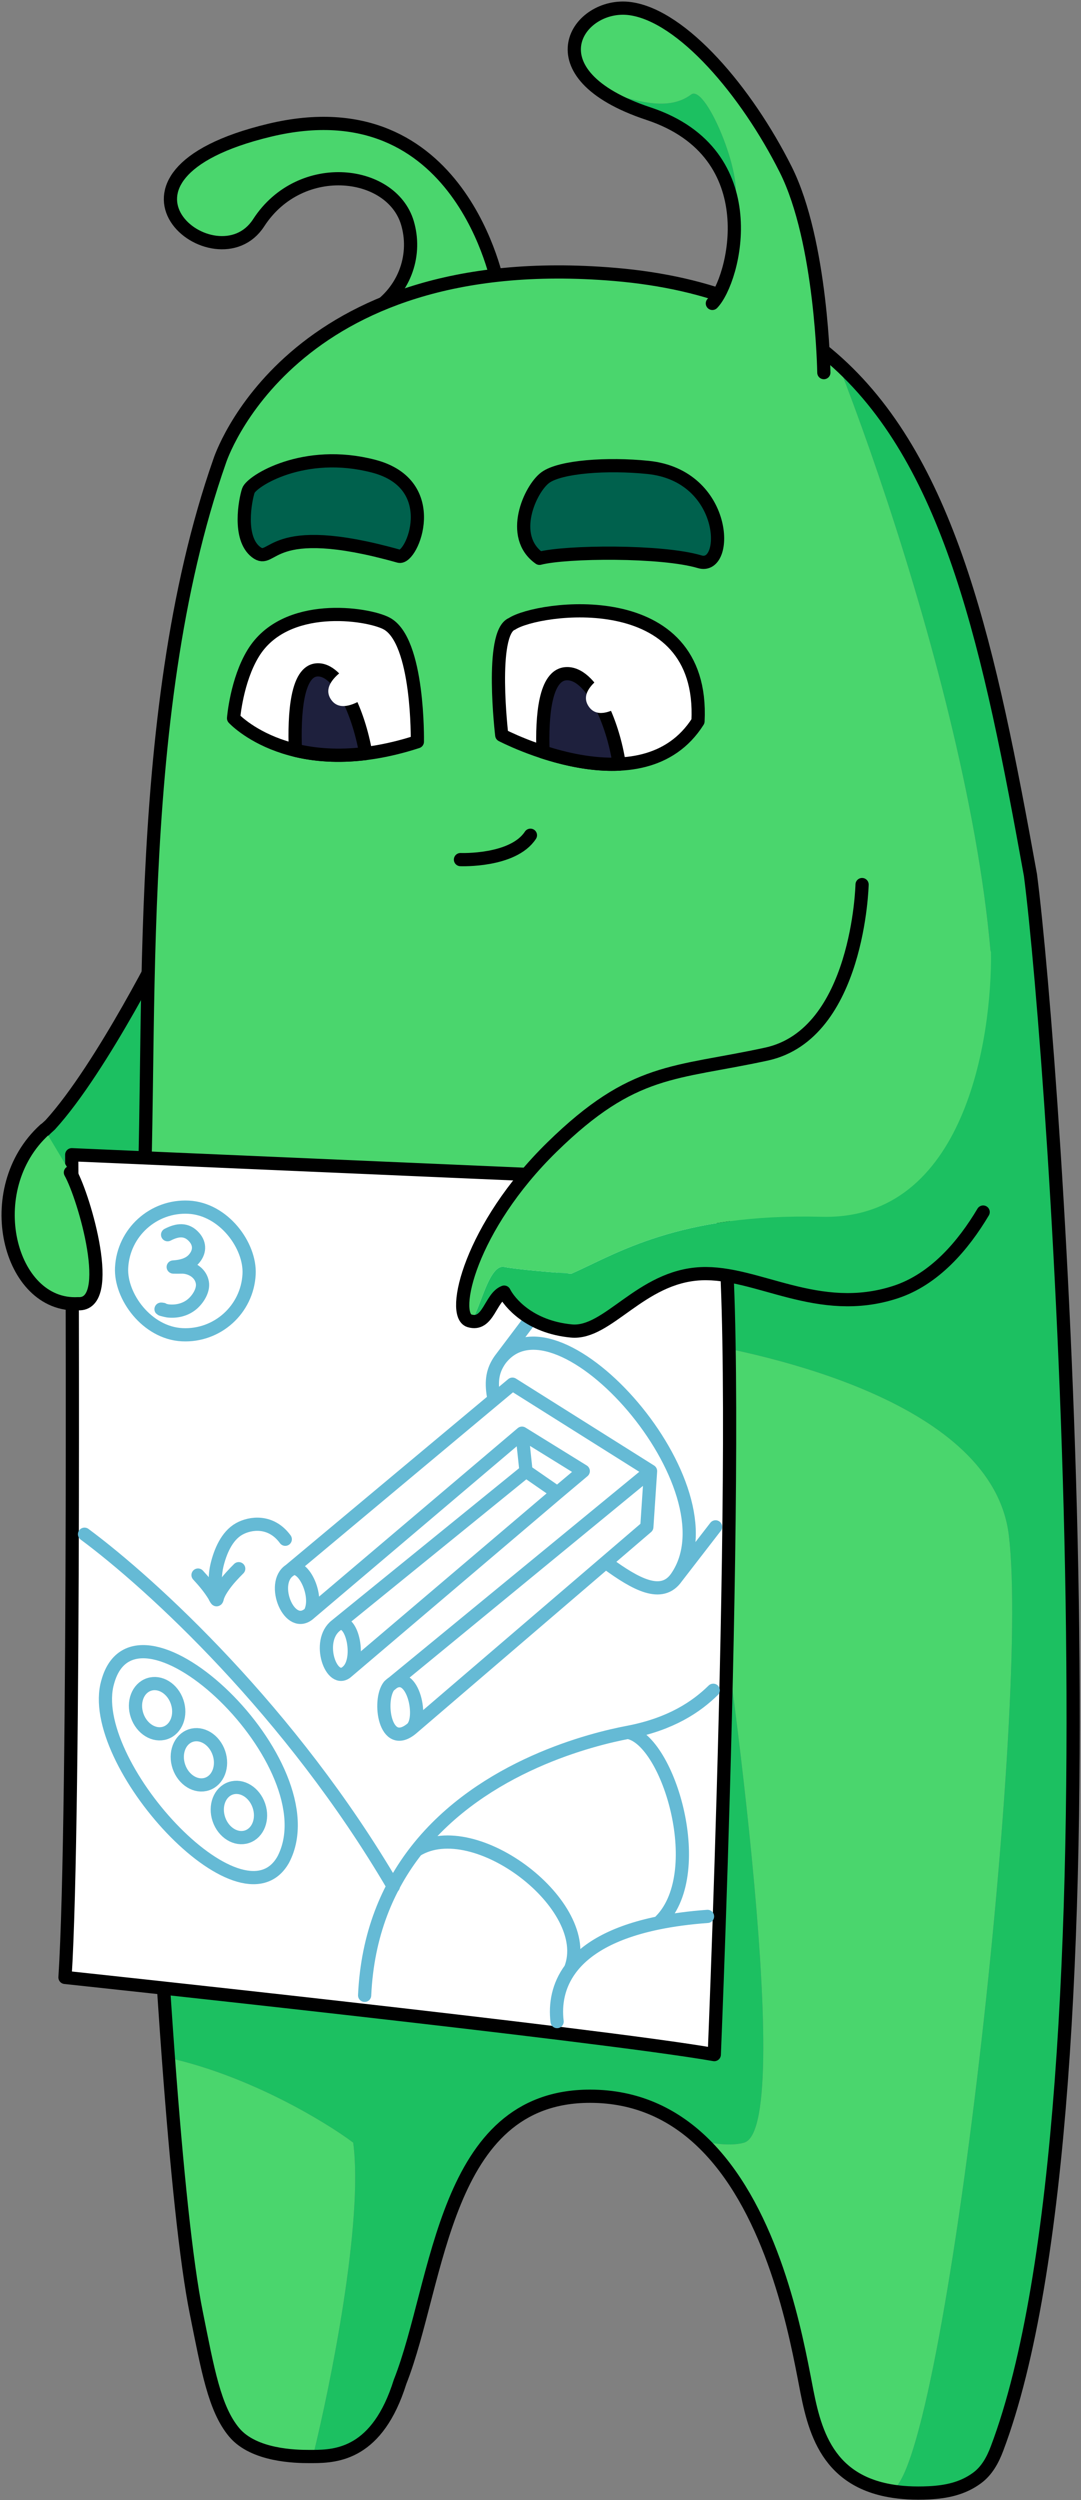
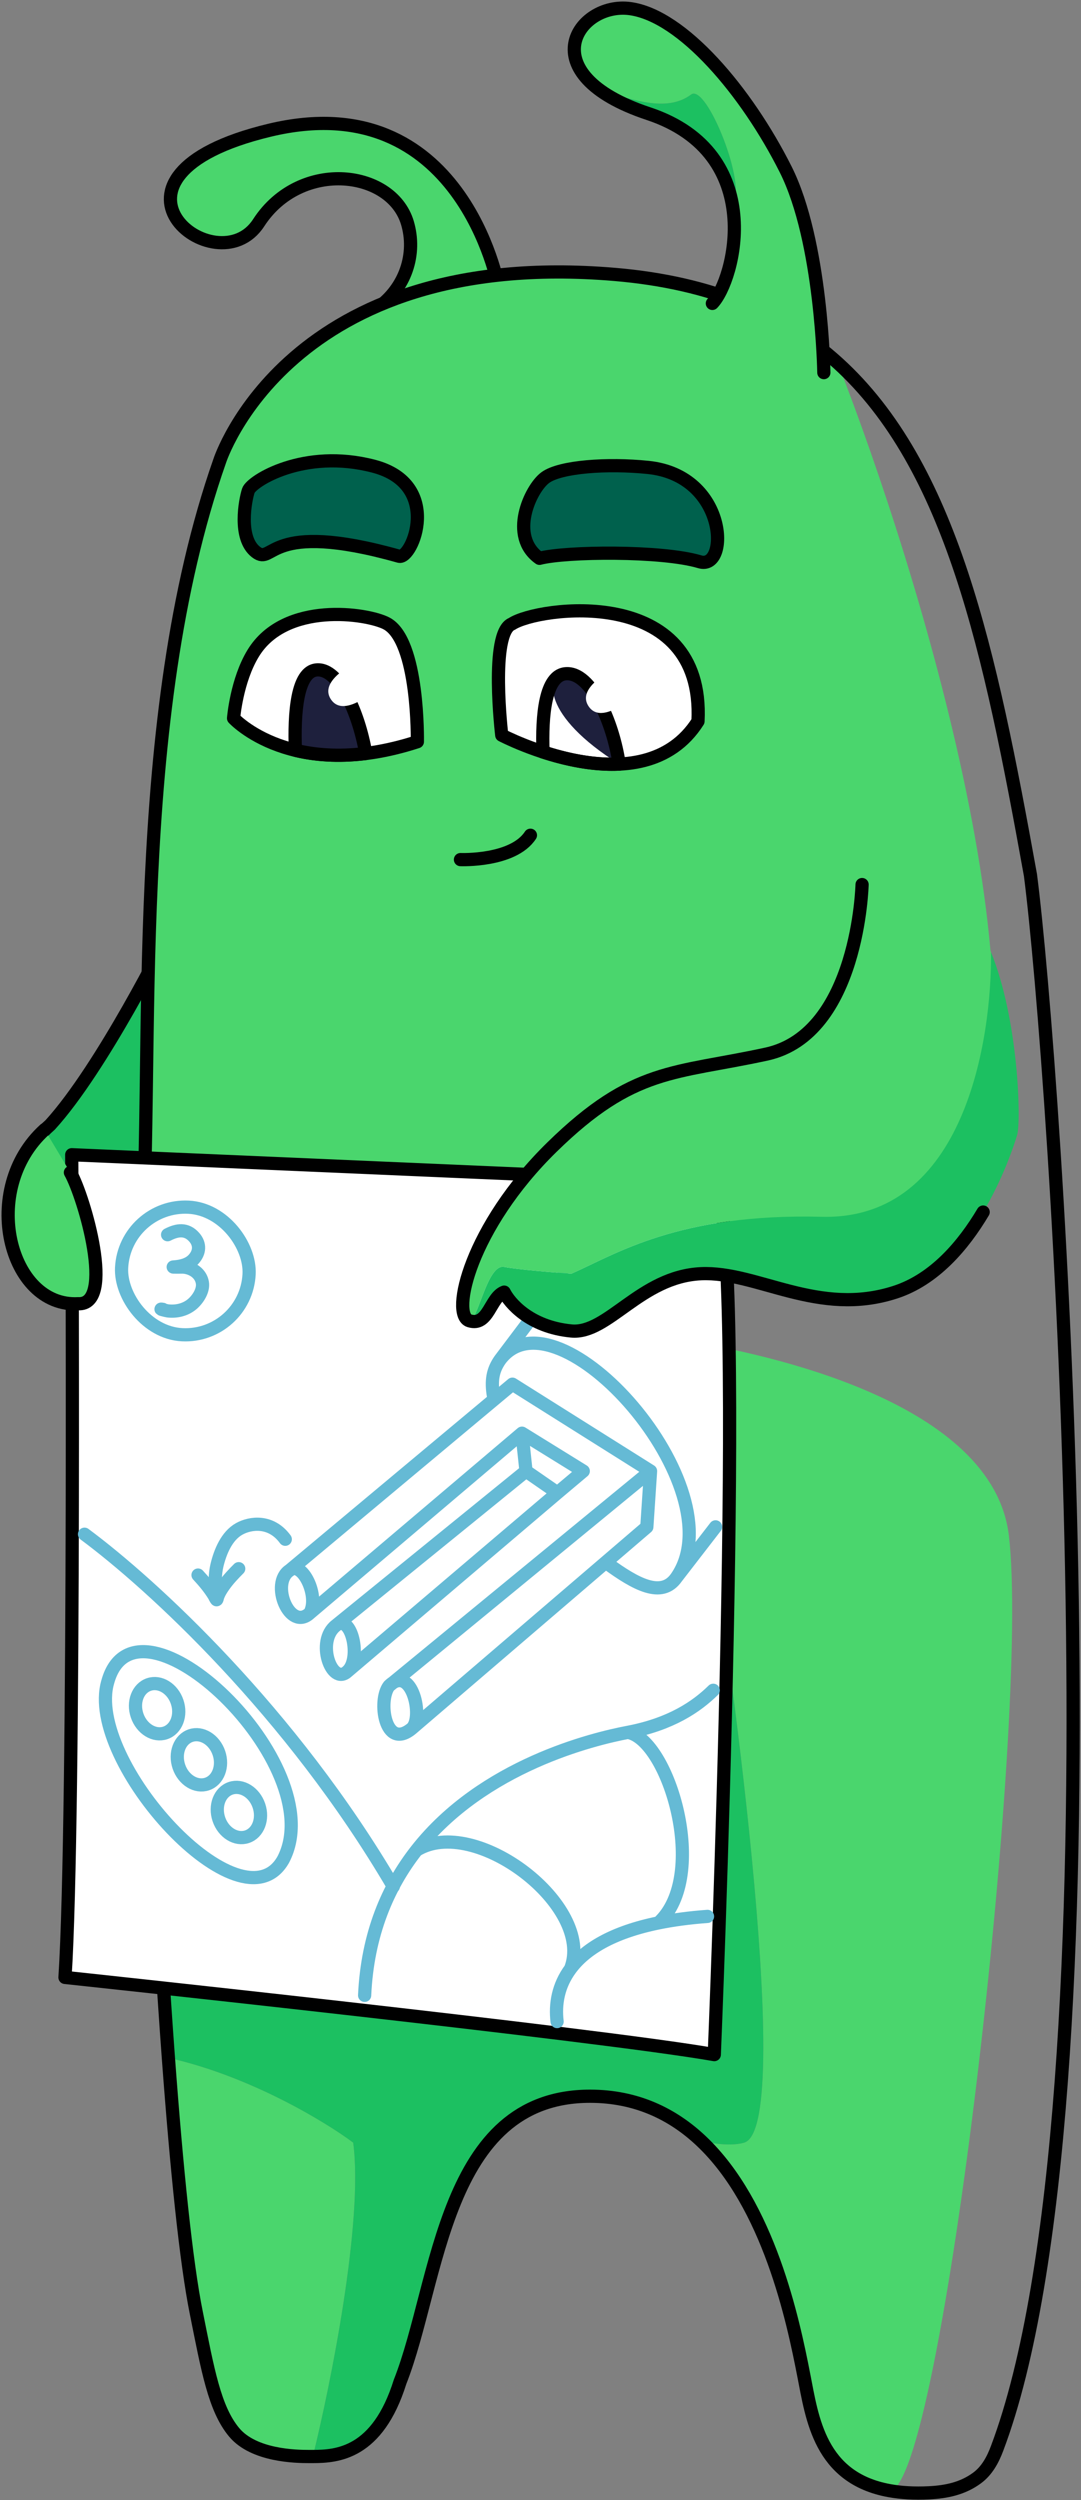
<svg xmlns="http://www.w3.org/2000/svg" width="532" height="1230" viewBox="0 0 532 1230" fill="none">
  <rect x="0" y="0" width="532" height="1230" fill="#808080" stroke="none" />
  <path d="M245.302 140.969C245.302 140.969 227.086 41.359 132.573 64.097C38.059 86.836 106.585 141.615 127.285 109.626C147.986 77.637 194.092 83.58 200.86 110.944C202.856 118.627 202.369 126.726 199.468 134.128C196.566 141.53 191.391 147.873 184.654 152.286C184.654 152.286 225.156 172.958 232.241 165.49C239.327 158.023 245.302 140.969 245.302 140.969Z" fill="#4AD66D" stroke="black" stroke-width="6.5" stroke-miterlimit="10" stroke-linecap="round" stroke-linejoin="round" />
  <path d="M82.476 460.482C82.476 460.482 50.384 525.294 24.675 553.466C-13.164 586.743 8.641 643.284 42.643 641.424C54.178 642.052 50.867 631.226 49.268 626.41C40.881 601.165 51.054 608.84 58.593 602.759C66.283 603.387 79.586 567.941 79.586 567.941C79.586 567.941 84.713 459.476 82.476 460.482Z" fill="#1CC061" stroke="black" stroke-width="6.5" stroke-miterlimit="10" stroke-linecap="round" stroke-linejoin="round" />
  <path fill-rule="evenodd" clip-rule="evenodd" d="M108.132 226.765C108.132 226.765 141.832 121.441 302.544 135.012C350.329 139.073 385.509 154.28 412.238 178.531C452.412 281.005 520.707 504.777 472.499 580.07C424.29 655.364 367.522 632.626 345.164 611.846L335.937 659.424C378.915 666.183 488.666 690.236 496.489 755.386C507.126 843.967 463.493 1224.38 437.866 1225.41C405.286 1219.58 400.211 1192.93 396.266 1172.22C396.035 1171.01 395.808 1169.81 395.579 1168.65C390.287 1141.39 378.312 1084.75 345.164 1053.4C345.164 1053.4 358.385 1056.57 366.272 1054.16C393.25 1045.9 353.442 779.914 353.442 779.914L69.631 611.846C71.291 588.352 71.671 559.851 72.092 528.296C73.302 437.564 74.848 321.581 108.132 226.765ZM82.87 1012.43C86.928 1067.33 91.612 1113.16 96.597 1137.86C96.962 1139.67 97.317 1141.45 97.664 1143.19L97.667 1143.21C102.694 1168.37 106.187 1185.85 115.236 1196.69C124.912 1208.28 145.74 1208.59 152.049 1208.59L152.66 1208.59C153.081 1208.59 153.515 1208.59 153.961 1208.59C162.719 1173.15 178.951 1092.65 173.819 1054.16C160.23 1043.98 123.016 1021.38 82.87 1012.43Z" fill="#4AD66D" />
  <path d="M153.961 1208.59C165.857 1208.55 185.776 1207.29 196.873 1171.89C201.372 1160.49 204.931 1146.8 208.649 1132.5C220.931 1085.25 234.947 1031.33 290.356 1031.33C313.185 1031.33 331.085 1040.08 345.164 1053.4C345.164 1053.4 358.385 1056.57 366.272 1054.16C393.25 1045.9 353.442 779.914 353.442 779.914L69.631 611.846C65.943 664.118 72.277 869.148 82.87 1012.43C123.016 1021.38 160.23 1043.98 173.819 1054.16C178.951 1092.65 162.719 1173.15 153.961 1208.59Z" fill="#1CC061" />
-   <path d="M480.866 1219.14C485.705 1215.57 488.561 1210.28 490.686 1204.65C555.558 1032.81 518.957 522.029 507.126 430.541C487.124 319.749 468.209 229.312 412.238 178.531C452.412 281.005 520.707 504.777 472.499 580.07C424.29 655.364 367.522 632.626 345.164 611.846L335.937 659.424C378.915 666.183 488.666 690.236 496.489 755.386C507.126 843.967 463.493 1224.38 437.866 1225.41C443.45 1226.42 449.842 1226.8 457.175 1226.45C465.726 1226.03 473.806 1224.36 480.866 1219.14Z" fill="#1CC061" />
  <path d="M108.132 226.765C108.132 226.765 141.832 121.441 302.545 135.012C350.329 139.073 385.509 154.28 412.238 178.531C468.209 229.312 487.124 319.749 507.126 430.541C518.957 522.029 555.558 1032.81 490.686 1204.65C488.561 1210.28 485.705 1215.57 480.866 1219.14C473.806 1224.36 465.726 1226.03 457.175 1226.45C449.842 1226.8 443.45 1226.42 437.866 1225.41C403.376 1219.24 399.71 1189.73 395.579 1168.65C390.287 1141.39 378.312 1084.75 345.164 1053.4C331.085 1040.08 313.185 1031.33 290.356 1031.33C218.175 1031.33 216.239 1122.83 196.873 1171.89C185.776 1207.29 165.857 1208.55 153.961 1208.59C153.297 1208.59 152.659 1208.59 152.049 1208.59C145.74 1208.59 124.912 1208.28 115.236 1196.69C105.56 1185.1 102.236 1165.91 96.597 1137.86C91.612 1113.16 86.928 1067.33 82.87 1012.43C72.277 869.148 65.943 664.118 69.631 611.846C76.065 520.796 63.273 354.555 108.132 226.765Z" stroke="black" stroke-width="6.5" stroke-miterlimit="10" stroke-linecap="round" stroke-linejoin="round" />
  <path d="M265.508 274.689C278.555 271.286 325.757 270.83 344.354 276.384C359.062 280.777 358.251 233.988 318.937 229.967C298.998 227.928 275.733 229.529 268.344 234.983C260.956 240.436 250.193 263.912 265.508 274.689Z" fill="#00614D" stroke="black" stroke-width="6.5" stroke-miterlimit="10" stroke-linecap="round" stroke-linejoin="round" />
  <path d="M196.356 273.666C202.763 275.475 218.198 238.341 183.899 229.369C149.599 220.397 123.765 236.737 122.223 241.386C120.681 246.036 117.103 264.694 125.958 271.58C134.813 278.466 131.319 255.31 196.356 273.666Z" fill="#00614D" stroke="black" stroke-width="6.5" stroke-miterlimit="10" stroke-linecap="round" stroke-linejoin="round" />
  <path fill-rule="evenodd" clip-rule="evenodd" d="M386.661 83.352C404.49 118.853 405.445 183.329 405.445 183.329C405.445 183.329 339.678 160.51 350.584 149.276C356.481 143.203 364.066 122.132 360.465 100.961C368.218 92.156 347.72 40.809 340.116 46.511C329.493 54.478 314.895 50.15 302.053 46.344C299.737 45.657 297.478 44.987 295.309 44.41C268.711 25.026 288.977 1.325 310.149 4.246C335.833 7.789 367.372 44.945 386.661 83.352Z" fill="#4AD66D" />
  <path d="M295.309 44.41C300.978 48.541 308.775 52.476 319.146 55.915C346.265 64.908 357.404 82.971 360.465 100.961C368.218 92.156 347.72 40.809 340.116 46.511C329.493 54.478 314.895 50.15 302.053 46.344C299.737 45.657 297.478 44.987 295.309 44.41Z" fill="#1CC061" />
  <path d="M405.445 183.329C405.445 183.329 404.49 118.853 386.661 83.352C367.372 44.945 335.833 7.789 310.149 4.246C284.465 0.702 260.113 36.338 319.146 55.915C378.178 75.492 361.491 138.043 350.584 149.276" stroke="black" stroke-width="6.5" stroke-miterlimit="10" stroke-linecap="round" stroke-linejoin="round" />
  <path d="M246.933 361.703C246.933 361.703 240.927 311.24 251.959 306.943C264.282 298.681 346.929 286.838 343.511 354.867C316.219 398.067 246.933 361.703 246.933 361.703Z" fill="white" stroke="black" stroke-width="6.5" stroke-miterlimit="10" stroke-linecap="round" stroke-linejoin="round" />
-   <path fill-rule="evenodd" clip-rule="evenodd" d="M304.734 375.935C291.485 376.562 277.904 373.446 267.237 369.972C266.614 352.106 268.246 332.216 278.486 331.46C290.687 330.559 301.564 354.672 304.734 375.935Z" fill="#1E203D" />
+   <path fill-rule="evenodd" clip-rule="evenodd" d="M304.734 375.935C266.614 352.106 268.246 332.216 278.486 331.46C290.687 330.559 301.564 354.672 304.734 375.935Z" fill="#1E203D" />
  <path d="M304.734 375.935L304.888 379.181C305.805 379.138 306.662 378.708 307.245 377.998C307.828 377.288 308.084 376.364 307.948 375.455L304.734 375.935ZM267.237 369.972L263.989 370.086C264.037 371.45 264.932 372.64 266.231 373.063L267.237 369.972ZM278.486 331.46L278.726 334.701L278.486 331.46ZM304.58 372.688C291.889 373.289 278.733 370.298 268.243 366.882L266.231 373.063C277.075 376.594 291.082 379.835 304.888 379.181L304.58 372.688ZM270.485 369.859C270.176 360.998 270.442 351.89 271.962 345C272.724 341.543 273.749 338.902 274.979 337.154C276.15 335.49 277.367 334.802 278.726 334.701L278.247 328.219C274.486 328.497 271.659 330.578 269.663 333.414C267.726 336.166 266.462 339.756 265.614 343.6C263.914 351.31 263.675 361.08 263.989 370.086L270.485 369.859ZM278.726 334.701C280.6 334.563 282.738 335.35 285.134 337.472C287.533 339.596 289.92 342.835 292.138 346.933C296.567 355.116 299.979 366.085 301.519 376.414L307.948 375.455C306.318 364.522 302.707 352.803 297.855 343.839C295.432 339.364 292.615 335.414 289.443 332.606C286.27 329.796 282.473 327.907 278.247 328.219L278.726 334.701Z" fill="black" />
  <path d="M306.725 346.468C299.953 350.996 293.281 352.897 289.674 347.502C286.067 342.107 290.373 336.668 297.145 332.14C303.917 327.612 309.406 323.941 314.196 331.105C318.987 338.269 313.497 341.94 306.725 346.468Z" fill="white" />
  <path d="M205.398 364.923C205.398 364.923 206.256 314.98 190.118 306.67C180.682 301.782 140.39 295.667 124.654 321.331C116.424 334.738 114.949 353.372 114.949 353.372C114.949 353.372 143.821 384.942 205.398 364.923Z" fill="white" stroke="black" stroke-width="6.5" stroke-miterlimit="10" stroke-linecap="round" stroke-linejoin="round" />
  <path fill-rule="evenodd" clip-rule="evenodd" d="M180.012 370.714C176.491 350.35 166.75 328.731 155.893 329.585C146.092 330.356 144.69 351.012 145.368 369.138C154.695 371.39 166.219 372.435 180.012 370.714Z" fill="#1E203D" />
  <path d="M155.893 329.585L156.148 332.825L155.893 329.585ZM180.012 370.714L180.414 373.939C181.296 373.829 182.094 373.363 182.623 372.649C183.152 371.935 183.366 371.036 183.214 370.16L180.012 370.714ZM145.368 369.138L142.12 369.259C142.175 370.714 143.19 371.955 144.605 372.297L145.368 369.138ZM156.148 332.825C157.671 332.705 159.478 333.335 161.584 335.213C163.693 337.094 165.826 339.997 167.843 343.736C171.869 351.198 175.093 361.34 176.809 371.268L183.214 370.16C181.41 359.724 178.002 348.875 173.564 340.65C171.349 336.545 168.791 332.931 165.91 330.362C163.026 327.79 159.543 326.038 155.638 326.345L156.148 332.825ZM148.616 369.016C148.279 360.019 148.474 350.63 149.889 343.485C150.6 339.895 151.571 337.133 152.751 335.301C153.885 333.539 155.007 332.915 156.148 332.825L155.638 326.345C151.878 326.641 149.149 328.888 147.286 331.782C145.467 334.606 144.293 338.285 143.513 342.222C141.946 350.129 141.779 360.131 142.12 369.259L148.616 369.016ZM144.605 372.297C154.312 374.641 166.231 375.709 180.414 373.939L179.609 367.489C166.207 369.162 155.078 368.139 146.131 365.979L144.605 372.297Z" fill="black" />
  <path d="M179.924 343.069C173.153 347.597 166.48 349.498 162.873 344.104C159.266 338.709 163.572 333.269 170.344 328.741C177.116 324.214 182.605 320.543 187.396 327.707C192.186 334.871 186.696 338.541 179.924 343.069Z" fill="white" />
  <path d="M226.613 422.921C226.613 422.921 252.498 423.977 261.042 410.934" stroke="black" stroke-width="6.5" stroke-miterlimit="10" stroke-linecap="round" stroke-linejoin="round" />
  <path d="M31.988 972.876C31.988 972.876 294.204 1000.8 351.528 1010.85C351.528 1010.85 368.215 607.472 351.955 581.814L35.306 568.117C35.306 568.117 37.14 893.311 31.988 972.876Z" fill="white" stroke="black" stroke-width="6.5" stroke-miterlimit="10" stroke-linecap="round" stroke-linejoin="round" />
  <path d="M246.133 668.949C274.216 631.703 363.382 732.218 332.938 776.071M246.133 668.949L276.836 628.229M246.133 668.949C242.553 674.04 241.5 679.161 242.917 687.206M332.938 776.071C325.628 786.6 312.73 779.301 298.843 769.198M332.938 776.071L352.151 751.201" stroke="#65BAD5" stroke-width="6.5" stroke-linecap="round" stroke-linejoin="round" />
  <path d="M193.569 928.139C143.212 842.188 74.742 779.391 41.594 754.822" stroke="#65BAD5" stroke-width="6.5" stroke-linecap="round" stroke-linejoin="round" />
  <path d="M320.161 723.77L252.188 681.008L166.221 752.836L142.584 772.585M320.161 723.77L318.329 751.283L227.113 829.468L202.582 850.495M320.161 723.77L216.262 809.101L191.463 829.468M202.582 850.495C189.338 861.353 185.919 836.571 191.463 829.468M202.582 850.495C208.78 845.182 202.582 818.455 191.463 829.468M142.584 772.585C132.756 778.913 142.584 802.941 152.506 793.62M142.584 772.585C148.602 767.558 157.279 785.106 152.506 793.62M256.885 705.116L287.047 723.77L274.333 734.469M256.885 705.116L258.869 723.77M256.885 705.116L172.139 776.973L152.506 793.62M170.893 822.401C163.224 829.446 155.297 807.399 165.399 799.691M170.893 822.401C178.136 816.244 172.874 793.62 165.399 799.691M170.893 822.401L199.775 797.849L274.333 734.469M165.399 799.691L189.721 779.935L258.869 723.77M258.869 723.77L274.333 734.469" stroke="#65BAD5" stroke-width="6.5" stroke-linecap="round" stroke-linejoin="round" />
  <path d="M309.009 852.307C329.049 855.814 349.327 922.952 324.022 946.063M309.009 852.307C292.301 855.482 237.778 868.459 204.976 910.312M309.009 852.307C330.468 848.23 342.956 839.502 351.018 831.602M324.022 946.063C301.227 950.722 287.894 959.063 280.78 968.646M324.022 946.063C331.129 944.61 339.155 943.515 348.199 942.853M204.976 910.312C233.631 892.471 292.93 937.755 280.78 968.646M204.976 910.312C190.892 928.282 180.812 951.575 179.449 981.701M280.78 968.646C274.655 976.898 273.141 986.07 274.169 994.604" stroke="#65BAD5" stroke-width="6.5" stroke-linecap="round" stroke-linejoin="round" />
  <path d="M140.395 757.308C133.366 747.729 123.207 749.149 117.718 752.215C111.533 755.67 108.349 763.57 106.781 770.095C105.679 774.679 105.896 779.495 105.896 783.605" stroke="#65BAD5" stroke-width="6.5" stroke-linecap="round" stroke-linejoin="round" />
  <path d="M97.457 774.919C100.405 778.1 103.092 781.292 105.365 784.985C105.418 785.072 106.436 787.198 106.625 787.062C106.881 786.877 107.015 785.926 107.08 785.736C107.781 783.693 108.958 781.829 110.203 780.08C112.344 777.073 114.877 774.387 117.481 771.783" stroke="#65BAD5" stroke-width="6.5" stroke-linecap="round" stroke-linejoin="round" />
  <path d="M82.485 607.475C87.352 604.951 91.808 604.454 95.562 608.678C98.637 612.136 98.322 616.227 95.24 619.586C92.897 622.14 89.186 623.07 85.835 623.301C83.175 623.485 89.823 623.353 90.43 623.409C94.75 623.807 98.851 626.561 99.599 631.053C100.249 634.952 97.285 639.438 94.381 641.79C91.044 644.493 86.719 645.45 82.528 644.947C81.84 644.864 77.358 643.727 80.165 644.195" stroke="#65BAD5" stroke-width="6.5" stroke-linecap="round" stroke-linejoin="round" />
  <rect x="61.434" y="592.344" width="62.827" height="62.827" rx="31.414" transform="rotate(2.9 61.434 592.344)" stroke="#65BAD5" stroke-width="6.5" stroke-linecap="round" stroke-linejoin="round" />
  <path d="M53.014 827.546C41.662 866.513 119.013 951.346 139.428 914.861C163.72 868.301 66.966 776.687 53.014 827.546Z" stroke="#65BAD5" stroke-width="6.5" stroke-linecap="round" stroke-linejoin="round" />
  <ellipse cx="77.325" cy="840.67" rx="10.402" ry="12.569" transform="rotate(-18.758 77.325 840.67)" stroke="#65BAD5" stroke-width="6.5" stroke-linecap="round" stroke-linejoin="round" />
  <ellipse cx="97.888" cy="865.814" rx="10.402" ry="12.569" transform="rotate(-18.758 97.888 865.814)" stroke="#65BAD5" stroke-width="6.5" stroke-linecap="round" stroke-linejoin="round" />
  <ellipse cx="117.575" cy="891.734" rx="10.402" ry="12.569" transform="rotate(-18.758 117.575 891.734)" stroke="#65BAD5" stroke-width="6.5" stroke-linecap="round" stroke-linejoin="round" />
  <path fill-rule="evenodd" clip-rule="evenodd" d="M377.192 518.609C422.553 508.758 424.262 435.199 424.262 435.199C460.917 428.848 477.245 442.669 487.709 468.447C488.191 510.494 475.037 600.441 404.412 598.653C333.788 596.865 303.007 617.073 281.189 626.663C272.953 626.094 254.81 624.628 248.12 623.323C243.177 622.359 239.6 631.791 236.613 639.666C234.547 645.114 232.763 649.817 231.006 649.817C221.607 646.927 231.433 603.727 271.642 564.372C304.561 532.153 323.921 528.619 354.749 522.991C361.577 521.744 368.967 520.395 377.192 518.609Z" fill="#4AD66D" />
  <path d="M231.006 649.817C240.405 652.707 241.284 638.282 248.12 635.719C250.633 640.745 260.456 652.868 281.189 654.839C299.158 656.548 315.216 628.045 344.946 626.663C372.741 625.382 402.603 648.134 440.676 635.719C478.75 623.304 497.143 569.888 500.586 558.353C502.537 551.817 501.388 502.148 487.709 468.447C488.191 510.494 475.037 600.441 404.412 598.653C333.788 596.865 303.007 617.073 281.189 626.663C272.953 626.094 254.81 624.628 248.12 623.323C243.177 622.359 239.6 631.791 236.613 639.666C234.547 645.114 232.763 649.817 231.006 649.817Z" fill="#1CC061" />
  <path d="M424.262 435.199C424.262 435.199 422.553 508.757 377.192 518.609C331.831 528.46 311.852 525.017 271.642 564.372C231.433 603.727 221.607 646.927 231.006 649.817C240.405 652.707 241.284 638.282 248.12 635.719C250.633 640.745 260.456 652.867 281.189 654.839C299.158 656.548 315.216 628.045 344.946 626.663C372.741 625.381 402.603 648.133 440.676 635.719C459.862 629.463 474.05 612.796 483.846 596.323" stroke="black" stroke-width="6.5" stroke-miterlimit="10" stroke-linecap="round" stroke-linejoin="round" />
  <path d="M38.427 641.424C4.425 643.284 -10.334 585.168 21.978 555.777L35.663 578.654C40.401 588.811 56.89 642.43 38.427 641.424Z" fill="#4AD66D" />
  <path d="M21.978 555.777C-10.334 585.168 4.425 643.284 38.427 641.424C56.89 642.43 41.616 589.25 34.652 576.859" stroke="black" stroke-width="6.5" stroke-miterlimit="10" stroke-linecap="round" stroke-linejoin="round" />
</svg>